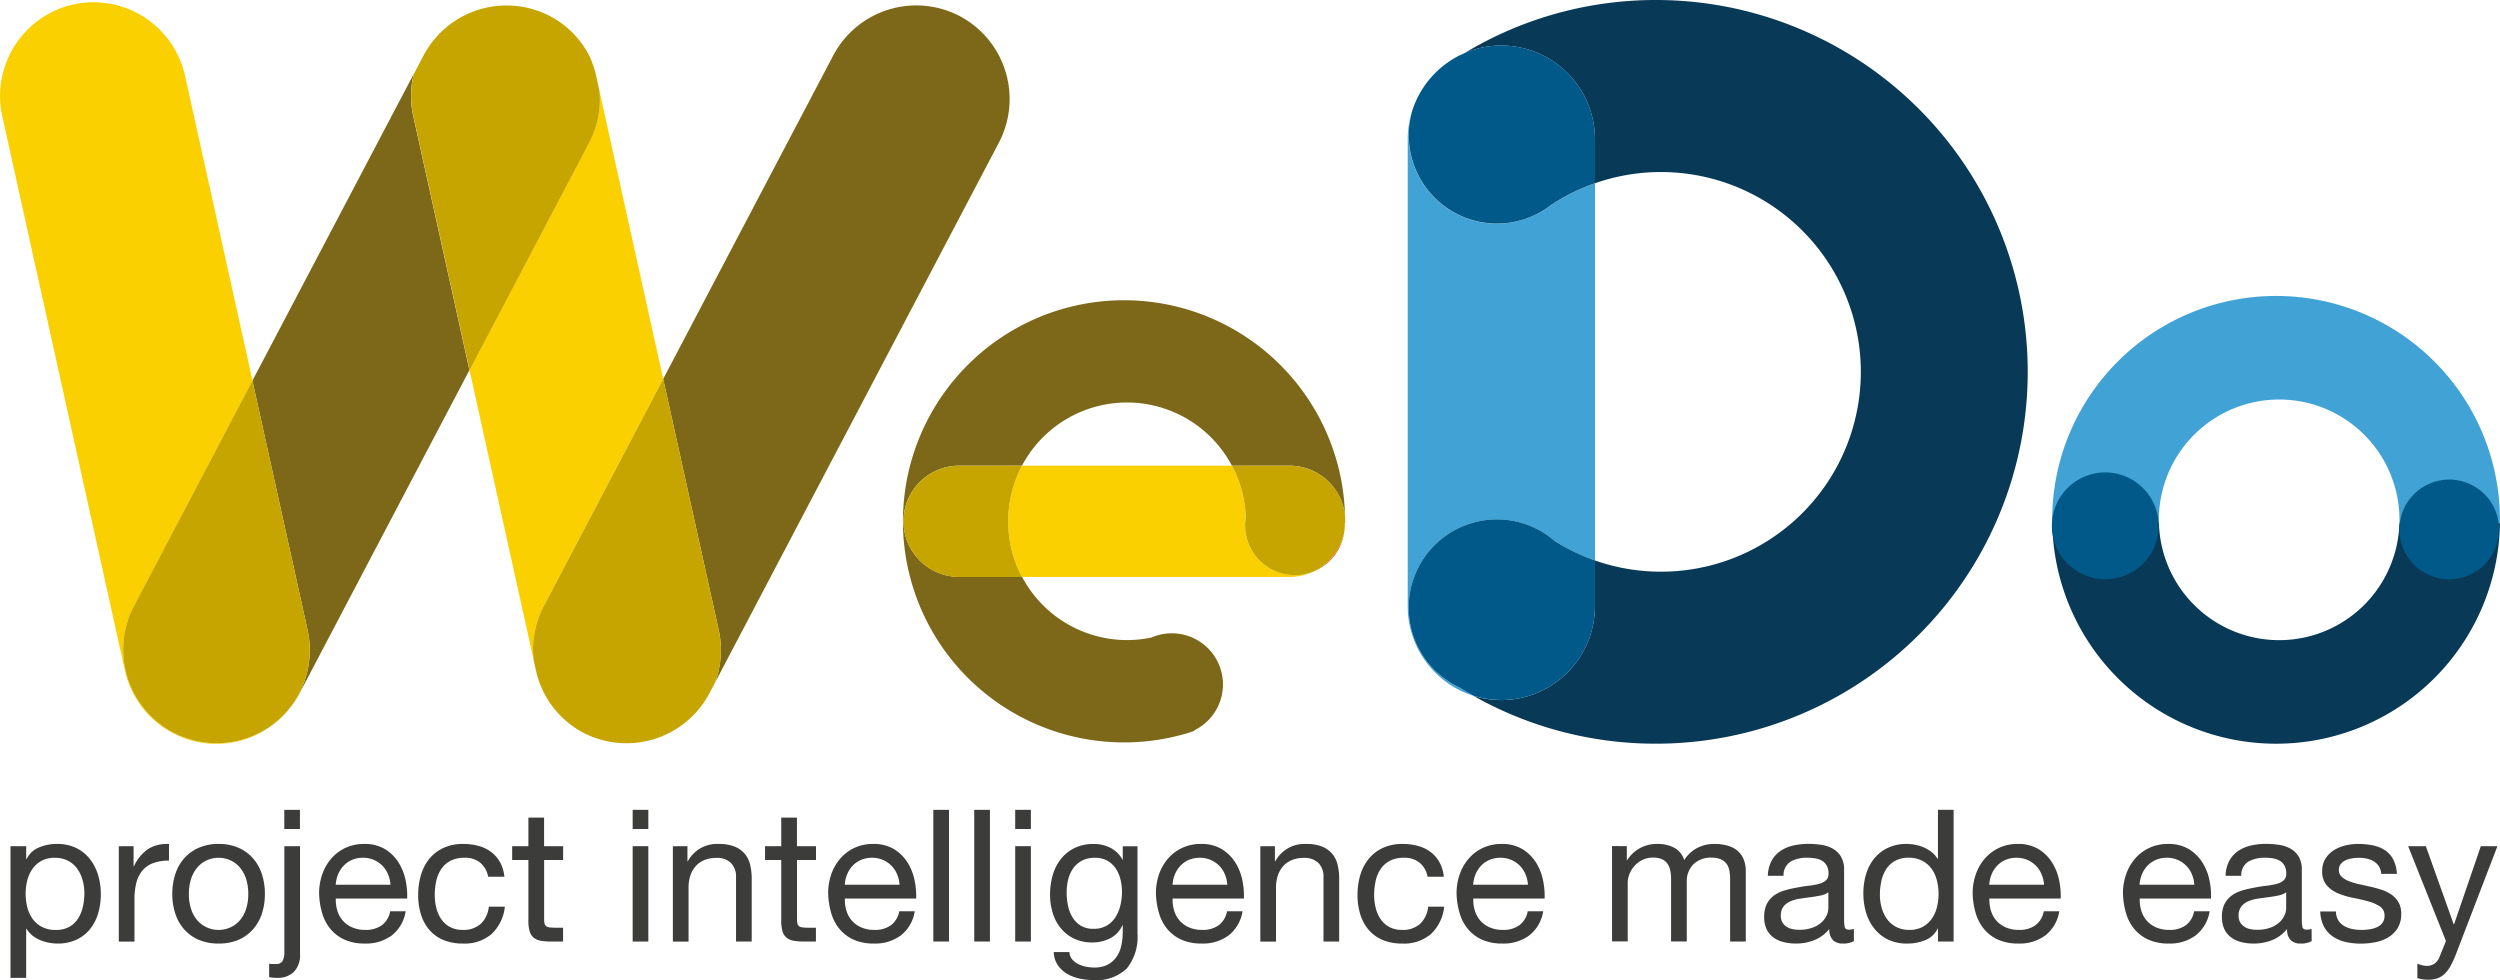
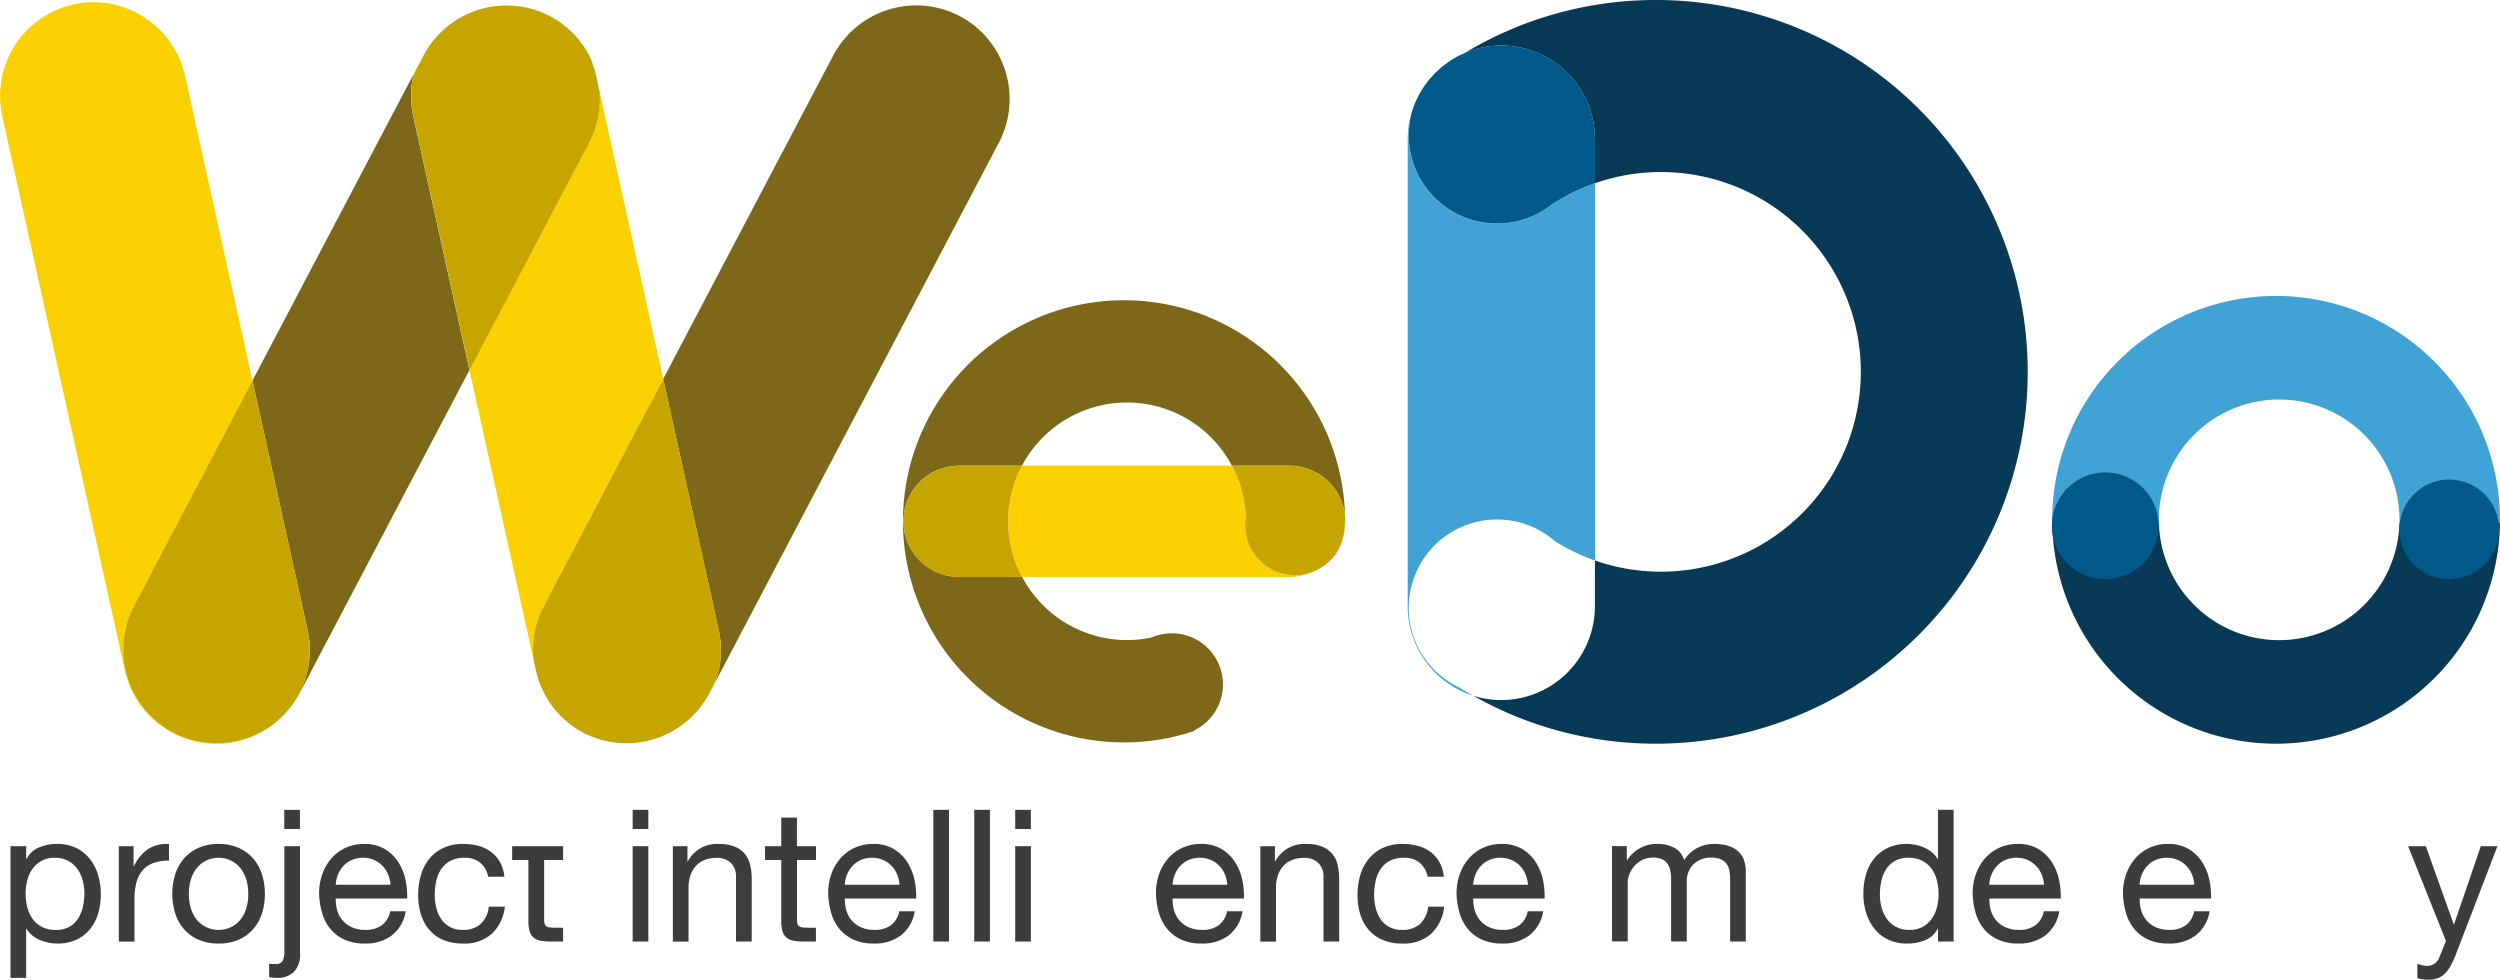
<svg xmlns="http://www.w3.org/2000/svg" width="147.261" height="57.73" viewBox="0 0 147.261 57.73">
  <g id="RECURSOS" transform="translate(3968.112 -1284.571)">
    <g id="Group_942" data-name="Group 942" transform="translate(-3968.112 1284.571)">
      <g id="Group_939" data-name="Group 939" transform="translate(0.621 47.703)">
        <g id="Group_938" data-name="Group 938">
          <path id="Path_25149" data-name="Path 25149" d="M-3966.269,1358.332v.76h.022a1.384,1.384,0,0,1,.717-.679,2.676,2.676,0,0,1,1.075-.212,2.535,2.535,0,0,1,1.135.24,2.321,2.321,0,0,1,.8.646,2.875,2.875,0,0,1,.483.94,3.858,3.858,0,0,1,.163,1.13,3.975,3.975,0,0,1-.157,1.13,2.668,2.668,0,0,1-.478.929,2.254,2.254,0,0,1-.8.624,2.6,2.6,0,0,1-1.125.228,2.751,2.751,0,0,1-.462-.043,2.59,2.59,0,0,1-.505-.141,1.981,1.981,0,0,1-.473-.266,1.487,1.487,0,0,1-.375-.419h-.022v2.89h-.924v-7.757Zm3.319,1.994a2.068,2.068,0,0,0-.315-.668,1.542,1.542,0,0,0-.543-.467,1.647,1.647,0,0,0-.777-.174,1.589,1.589,0,0,0-.793.185,1.578,1.578,0,0,0-.532.483,2.024,2.024,0,0,0-.3.679,3.234,3.234,0,0,0-.093.771,3.249,3.249,0,0,0,.1.8,1.986,1.986,0,0,0,.31.679,1.582,1.582,0,0,0,.548.473,1.717,1.717,0,0,0,.816.18,1.58,1.58,0,0,0,.8-.185,1.49,1.49,0,0,0,.517-.489,2.134,2.134,0,0,0,.282-.7,3.684,3.684,0,0,0,.087-.8A2.868,2.868,0,0,0-3962.949,1360.326Z" transform="translate(3967.192 -1356.192)" fill="#3c3c3b" />
          <path id="Path_25150" data-name="Path 25150" d="M-3956.877,1358.331v1.184h.021a2.5,2.5,0,0,1,.826-1.011,2.078,2.078,0,0,1,1.239-.3v.978a2.618,2.618,0,0,0-.946.152,1.49,1.49,0,0,0-.63.446,1.849,1.849,0,0,0-.348.712,3.85,3.85,0,0,0-.109.961v2.5h-.923v-5.617Z" transform="translate(3964.124 -1356.191)" fill="#3c3c3b" />
          <path id="Path_25151" data-name="Path 25151" d="M-3952.906,1359.989a2.625,2.625,0,0,1,.521-.935,2.462,2.462,0,0,1,.858-.625,2.852,2.852,0,0,1,1.173-.228,2.844,2.844,0,0,1,1.179.228,2.467,2.467,0,0,1,.853.625,2.626,2.626,0,0,1,.522.935,3.738,3.738,0,0,1,.174,1.157,3.685,3.685,0,0,1-.174,1.151,2.623,2.623,0,0,1-.522.929,2.392,2.392,0,0,1-.853.619,2.9,2.9,0,0,1-1.179.223,2.909,2.909,0,0,1-1.173-.223,2.388,2.388,0,0,1-.858-.619,2.622,2.622,0,0,1-.521-.929,3.685,3.685,0,0,1-.174-1.151A3.738,3.738,0,0,1-3952.906,1359.989Zm.939,2.064a1.91,1.91,0,0,0,.375.663,1.618,1.618,0,0,0,.56.407,1.659,1.659,0,0,0,.678.142,1.664,1.664,0,0,0,.679-.142,1.627,1.627,0,0,0,.56-.407,1.912,1.912,0,0,0,.375-.663,2.8,2.8,0,0,0,.135-.907,2.8,2.8,0,0,0-.135-.907,1.968,1.968,0,0,0-.375-.668,1.6,1.6,0,0,0-.56-.413,1.664,1.664,0,0,0-.679-.142,1.659,1.659,0,0,0-.678.142,1.592,1.592,0,0,0-.56.413,1.965,1.965,0,0,0-.375.668,2.82,2.82,0,0,0-.136.907A2.816,2.816,0,0,0-3951.967,1362.053Z" transform="translate(3962.608 -1356.192)" fill="#3c3c3b" />
          <path id="Path_25152" data-name="Path 25152" d="M-3943.181,1364.78a1.377,1.377,0,0,1-.983.342,2.382,2.382,0,0,1-.467-.043v-.793l.092.016a.536.536,0,0,0,.082.005h.2a.455.455,0,0,0,.413-.168,1.192,1.192,0,0,0,.109-.6v-6.171h.923v6.323A1.435,1.435,0,0,1-3943.181,1364.78Zm-.559-8.425v-1.13h.923v1.13Z" transform="translate(3959.864 -1355.225)" fill="#3c3c3b" />
          <path id="Path_25153" data-name="Path 25153" d="M-3935.99,1363.59a2.552,2.552,0,0,1-1.587.478,2.884,2.884,0,0,1-1.167-.217,2.306,2.306,0,0,1-.832-.609,2.568,2.568,0,0,1-.505-.934,4.467,4.467,0,0,1-.19-1.184,3.376,3.376,0,0,1,.2-1.174,2.79,2.79,0,0,1,.549-.923,2.472,2.472,0,0,1,.836-.609,2.559,2.559,0,0,1,1.06-.217,2.307,2.307,0,0,1,1.243.31,2.458,2.458,0,0,1,.794.788,3.125,3.125,0,0,1,.413,1.043,4.506,4.506,0,0,1,.092,1.075h-4.205a2.266,2.266,0,0,0,.087.7,1.593,1.593,0,0,0,.315.587,1.55,1.55,0,0,0,.554.407,1.9,1.9,0,0,0,.793.153,1.6,1.6,0,0,0,.961-.272,1.316,1.316,0,0,0,.494-.826h.913A2.248,2.248,0,0,1-3935.99,1363.59Zm-.223-3.607a1.6,1.6,0,0,0-.337-.506,1.614,1.614,0,0,0-.5-.337,1.584,1.584,0,0,0-.635-.125,1.611,1.611,0,0,0-.646.125,1.478,1.478,0,0,0-.494.343,1.629,1.629,0,0,0-.326.505,1.928,1.928,0,0,0-.142.614h3.227A1.9,1.9,0,0,0-3936.213,1359.984Z" transform="translate(3958.447 -1356.192)" fill="#3c3c3b" />
          <path id="Path_25154" data-name="Path 25154" d="M-3927.968,1359.31a1.4,1.4,0,0,0-.934-.294,1.723,1.723,0,0,0-.837.185,1.48,1.48,0,0,0-.537.489,2.057,2.057,0,0,0-.289.7,3.832,3.832,0,0,0-.087.82,3.087,3.087,0,0,0,.093.76,2.032,2.032,0,0,0,.288.658,1.463,1.463,0,0,0,.511.462,1.527,1.527,0,0,0,.75.174,1.511,1.511,0,0,0,1.071-.359,1.614,1.614,0,0,0,.472-1.01h.945a2.584,2.584,0,0,1-.777,1.608,2.439,2.439,0,0,1-1.7.565,2.936,2.936,0,0,1-1.135-.206,2.2,2.2,0,0,1-.826-.587,2.54,2.54,0,0,1-.5-.907,3.784,3.784,0,0,1-.168-1.157,4.123,4.123,0,0,1,.163-1.179,2.722,2.722,0,0,1,.494-.956,2.323,2.323,0,0,1,.832-.641,2.714,2.714,0,0,1,1.162-.234,3.388,3.388,0,0,1,.9.115,2.164,2.164,0,0,1,.739.353,1.933,1.933,0,0,1,.528.6,2.221,2.221,0,0,1,.26.864h-.956A1.412,1.412,0,0,0-3927.968,1359.31Z" transform="translate(3955.64 -1356.192)" fill="#3c3c3b" />
-           <path id="Path_25155" data-name="Path 25155" d="M-3920.424,1357.585v.815h-1.119v3.487a1.03,1.03,0,0,0,.027.261.272.272,0,0,0,.1.153.452.452,0,0,0,.212.07,3.112,3.112,0,0,0,.353.016h.424v.815h-.706a3.323,3.323,0,0,1-.614-.049.892.892,0,0,1-.413-.18.759.759,0,0,1-.234-.369,2.138,2.138,0,0,1-.076-.63V1358.4h-.956v-.815h.956V1355.9h.924v1.684Z" transform="translate(3952.974 -1355.444)" fill="#3c3c3b" />
+           <path id="Path_25155" data-name="Path 25155" d="M-3920.424,1357.585v.815h-1.119v3.487a1.03,1.03,0,0,0,.027.261.272.272,0,0,0,.1.153.452.452,0,0,0,.212.07,3.112,3.112,0,0,0,.353.016h.424v.815h-.706a3.323,3.323,0,0,1-.614-.049.892.892,0,0,1-.413-.18.759.759,0,0,1-.234-.369,2.138,2.138,0,0,1-.076-.63V1358.4h-.956v-.815h.956V1355.9v1.684Z" transform="translate(3952.974 -1355.444)" fill="#3c3c3b" />
          <path id="Path_25156" data-name="Path 25156" d="M-3912.915,1356.355v-1.13h.923v1.13Zm.923,1.011v5.617h-.923v-5.617Z" transform="translate(3949.561 -1355.225)" fill="#3c3c3b" />
          <path id="Path_25157" data-name="Path 25157" d="M-3908.554,1358.332v.891h.022a1.944,1.944,0,0,1,1.825-1.021,2.44,2.44,0,0,1,.924.152,1.52,1.52,0,0,1,.6.423,1.578,1.578,0,0,1,.32.647,3.436,3.436,0,0,1,.094.831v3.694h-.924v-3.8a1.118,1.118,0,0,0-.3-.826,1.131,1.131,0,0,0-.837-.3,1.875,1.875,0,0,0-.733.131,1.37,1.37,0,0,0-.517.369,1.593,1.593,0,0,0-.309.559,2.287,2.287,0,0,0-.1.7v3.172h-.924v-5.617Z" transform="translate(3948.427 -1356.192)" fill="#3c3c3b" />
          <path id="Path_25158" data-name="Path 25158" d="M-3898.363,1357.585v.815h-1.119v3.487a1.017,1.017,0,0,0,.027.261.27.27,0,0,0,.1.153.454.454,0,0,0,.212.07,3.109,3.109,0,0,0,.353.016h.423v.815h-.707a3.324,3.324,0,0,1-.613-.049.892.892,0,0,1-.413-.18.757.757,0,0,1-.234-.369,2.129,2.129,0,0,1-.076-.63V1358.4h-.956v-.815h.956V1355.9h.924v1.684Z" transform="translate(3945.808 -1355.444)" fill="#3c3c3b" />
          <path id="Path_25159" data-name="Path 25159" d="M-3891.578,1363.59a2.548,2.548,0,0,1-1.586.478,2.89,2.89,0,0,1-1.168-.217,2.315,2.315,0,0,1-.831-.609,2.572,2.572,0,0,1-.505-.934,4.457,4.457,0,0,1-.19-1.184,3.388,3.388,0,0,1,.195-1.174,2.811,2.811,0,0,1,.549-.923,2.486,2.486,0,0,1,.837-.609,2.562,2.562,0,0,1,1.059-.217,2.306,2.306,0,0,1,1.244.31,2.467,2.467,0,0,1,.793.788,3.124,3.124,0,0,1,.413,1.043,4.471,4.471,0,0,1,.093,1.075h-4.2a2.23,2.23,0,0,0,.087.7,1.579,1.579,0,0,0,.315.587,1.543,1.543,0,0,0,.554.407,1.9,1.9,0,0,0,.793.153,1.6,1.6,0,0,0,.962-.272,1.319,1.319,0,0,0,.494-.826h.912A2.239,2.239,0,0,1-3891.578,1363.59Zm-.222-3.607a1.591,1.591,0,0,0-.337-.506,1.615,1.615,0,0,0-.5-.337,1.59,1.59,0,0,0-.636-.125,1.616,1.616,0,0,0-.647.125,1.5,1.5,0,0,0-.494.343,1.61,1.61,0,0,0-.326.505,1.927,1.927,0,0,0-.141.614h3.227A1.916,1.916,0,0,0-3891.8,1359.984Z" transform="translate(3944.02 -1356.192)" fill="#3c3c3b" />
          <path id="Path_25160" data-name="Path 25160" d="M-3885.761,1355.225v7.757h-.924v-7.757Z" transform="translate(3941.041 -1355.225)" fill="#3c3c3b" />
          <path id="Path_25161" data-name="Path 25161" d="M-3882.19,1355.225v7.757h-.924v-7.757Z" transform="translate(3939.88 -1355.225)" fill="#3c3c3b" />
          <path id="Path_25162" data-name="Path 25162" d="M-3879.541,1356.355v-1.13h.923v1.13Zm.923,1.011v5.617h-.923v-5.617Z" transform="translate(3938.72 -1355.225)" fill="#3c3c3b" />
-           <path id="Path_25163" data-name="Path 25163" d="M-3871.98,1365.535a2.569,2.569,0,0,1-1.977.684,3.814,3.814,0,0,1-.8-.086,2.465,2.465,0,0,1-.739-.283,1.718,1.718,0,0,1-.548-.51,1.446,1.446,0,0,1-.239-.772h.923a.682.682,0,0,0,.158.424,1.144,1.144,0,0,0,.359.282,1.7,1.7,0,0,0,.462.158,2.509,2.509,0,0,0,.478.049,1.717,1.717,0,0,0,.771-.157,1.443,1.443,0,0,0,.521-.435,1.791,1.791,0,0,0,.3-.668,3.742,3.742,0,0,0,.093-.859v-.369h-.022a1.555,1.555,0,0,1-.722.766,2.248,2.248,0,0,1-1.027.245,2.476,2.476,0,0,1-1.1-.228,2.312,2.312,0,0,1-.782-.614,2.626,2.626,0,0,1-.473-.9,3.746,3.746,0,0,1-.157-1.092,4.289,4.289,0,0,1,.13-1.027,2.815,2.815,0,0,1,.435-.956,2.375,2.375,0,0,1,.8-.706,2.5,2.5,0,0,1,1.229-.277,2.072,2.072,0,0,1,.978.234,1.64,1.64,0,0,1,.7.7h.012v-.8h.868v5.139A2.962,2.962,0,0,1-3871.98,1365.535Zm-1.179-2.526a1.508,1.508,0,0,0,.516-.5,2.272,2.272,0,0,0,.288-.7,3.368,3.368,0,0,0,.092-.782,3.085,3.085,0,0,0-.087-.728,2.042,2.042,0,0,0-.277-.646,1.441,1.441,0,0,0-.495-.462,1.462,1.462,0,0,0-.739-.174,1.593,1.593,0,0,0-.76.169,1.478,1.478,0,0,0-.516.451,1.918,1.918,0,0,0-.293.651,3.2,3.2,0,0,0-.092.772,3.861,3.861,0,0,0,.076.76,2.159,2.159,0,0,0,.26.69,1.46,1.46,0,0,0,.489.5,1.412,1.412,0,0,0,.761.19A1.494,1.494,0,0,0-3873.159,1363.009Z" transform="translate(3937.732 -1356.192)" fill="#3c3c3b" />
          <path id="Path_25164" data-name="Path 25164" d="M-3862.982,1363.59a2.551,2.551,0,0,1-1.586.478,2.886,2.886,0,0,1-1.168-.217,2.31,2.31,0,0,1-.832-.609,2.579,2.579,0,0,1-.505-.934,4.477,4.477,0,0,1-.19-1.184,3.388,3.388,0,0,1,.195-1.174,2.8,2.8,0,0,1,.55-.923,2.472,2.472,0,0,1,.836-.609,2.559,2.559,0,0,1,1.06-.217,2.311,2.311,0,0,1,1.244.31,2.476,2.476,0,0,1,.793.788,3.128,3.128,0,0,1,.412,1.043,4.421,4.421,0,0,1,.092,1.075h-4.2a2.223,2.223,0,0,0,.087.7,1.588,1.588,0,0,0,.315.587,1.551,1.551,0,0,0,.555.407,1.9,1.9,0,0,0,.793.153,1.6,1.6,0,0,0,.962-.272,1.313,1.313,0,0,0,.494-.826h.913A2.248,2.248,0,0,1-3862.982,1363.59Zm-.223-3.607a1.591,1.591,0,0,0-.337-.506,1.617,1.617,0,0,0-.5-.337,1.583,1.583,0,0,0-.635-.125,1.611,1.611,0,0,0-.647.125,1.492,1.492,0,0,0-.494.343,1.627,1.627,0,0,0-.326.505,1.9,1.9,0,0,0-.141.614h3.226A1.9,1.9,0,0,0-3863.205,1359.984Z" transform="translate(3934.732 -1356.192)" fill="#3c3c3b" />
          <path id="Path_25165" data-name="Path 25165" d="M-3857.3,1358.332v.891h.021a1.946,1.946,0,0,1,1.825-1.021,2.434,2.434,0,0,1,.924.152,1.514,1.514,0,0,1,.6.423,1.571,1.571,0,0,1,.321.647,3.488,3.488,0,0,1,.093.831v3.694h-.924v-3.8a1.115,1.115,0,0,0-.3-.826,1.13,1.13,0,0,0-.836-.3,1.88,1.88,0,0,0-.734.131,1.365,1.365,0,0,0-.516.369,1.588,1.588,0,0,0-.31.559,2.287,2.287,0,0,0-.1.7v3.172h-.924v-5.617Z" transform="translate(3931.778 -1356.192)" fill="#3c3c3b" />
          <path id="Path_25166" data-name="Path 25166" d="M-3846.014,1359.31a1.4,1.4,0,0,0-.934-.294,1.727,1.727,0,0,0-.837.185,1.482,1.482,0,0,0-.537.489,2.036,2.036,0,0,0-.288.7,3.771,3.771,0,0,0-.088.82,3.1,3.1,0,0,0,.093.76,2.043,2.043,0,0,0,.288.658,1.457,1.457,0,0,0,.51.462,1.526,1.526,0,0,0,.75.174,1.51,1.51,0,0,0,1.07-.359,1.614,1.614,0,0,0,.472-1.01h.945a2.586,2.586,0,0,1-.776,1.608,2.441,2.441,0,0,1-1.7.565,2.936,2.936,0,0,1-1.135-.206,2.208,2.208,0,0,1-.826-.587,2.536,2.536,0,0,1-.5-.907,3.762,3.762,0,0,1-.169-1.157,4.123,4.123,0,0,1,.163-1.179,2.715,2.715,0,0,1,.5-.956,2.309,2.309,0,0,1,.831-.641,2.712,2.712,0,0,1,1.162-.234,3.394,3.394,0,0,1,.9.115,2.183,2.183,0,0,1,.739.353,1.921,1.921,0,0,1,.527.6,2.225,2.225,0,0,1,.261.864h-.956A1.406,1.406,0,0,0-3846.014,1359.31Z" transform="translate(3929.019 -1356.192)" fill="#3c3c3b" />
          <path id="Path_25167" data-name="Path 25167" d="M-3836.753,1363.59a2.551,2.551,0,0,1-1.587.478,2.892,2.892,0,0,1-1.168-.217,2.311,2.311,0,0,1-.831-.609,2.576,2.576,0,0,1-.505-.934,4.467,4.467,0,0,1-.19-1.184,3.382,3.382,0,0,1,.2-1.174,2.79,2.79,0,0,1,.549-.923,2.486,2.486,0,0,1,.836-.609,2.563,2.563,0,0,1,1.059-.217,2.309,2.309,0,0,1,1.244.31,2.464,2.464,0,0,1,.793.788,3.1,3.1,0,0,1,.412,1.043,4.434,4.434,0,0,1,.093,1.075h-4.2a2.237,2.237,0,0,0,.087.7,1.586,1.586,0,0,0,.315.587,1.555,1.555,0,0,0,.554.407,1.9,1.9,0,0,0,.794.153,1.6,1.6,0,0,0,.961-.272,1.316,1.316,0,0,0,.494-.826h.912A2.243,2.243,0,0,1-3836.753,1363.59Zm-.223-3.607a1.59,1.59,0,0,0-.336-.506,1.61,1.61,0,0,0-.5-.337,1.589,1.589,0,0,0-.636-.125,1.61,1.61,0,0,0-.646.125,1.49,1.49,0,0,0-.495.343,1.655,1.655,0,0,0-.326.505,1.933,1.933,0,0,0-.141.614h3.227A1.9,1.9,0,0,0-3836.976,1359.984Z" transform="translate(3926.211 -1356.192)" fill="#3c3c3b" />
          <path id="Path_25168" data-name="Path 25168" d="M-3826.6,1358.332v.826h.022a2.043,2.043,0,0,1,1.815-.957,2.041,2.041,0,0,1,.944.217,1.215,1.215,0,0,1,.6.739,1.956,1.956,0,0,1,.745-.706,2.1,2.1,0,0,1,1.015-.25,2.948,2.948,0,0,1,.766.092,1.6,1.6,0,0,1,.587.288,1.314,1.314,0,0,1,.38.505,1.85,1.85,0,0,1,.135.744v4.118h-.923v-3.683a2.6,2.6,0,0,0-.043-.489.99.99,0,0,0-.164-.4.811.811,0,0,0-.331-.267,1.322,1.322,0,0,0-.549-.1,1.454,1.454,0,0,0-1.076.392,1.41,1.41,0,0,0-.391,1.043v3.5h-.924v-3.683a2.361,2.361,0,0,0-.049-.5,1.053,1.053,0,0,0-.168-.4.787.787,0,0,0-.321-.261,1.242,1.242,0,0,0-.516-.093,1.381,1.381,0,0,0-.69.163,1.566,1.566,0,0,0-.467.391,1.556,1.556,0,0,0-.261.473,1.329,1.329,0,0,0-.082.408v3.5h-.924v-5.617Z" transform="translate(3921.805 -1356.192)" fill="#3c3c3b" />
-           <path id="Path_25169" data-name="Path 25169" d="M-3808.912,1363.927a1.309,1.309,0,0,1-.663.141.8.8,0,0,1-.57-.2.876.876,0,0,1-.212-.658,2.213,2.213,0,0,1-.886.658,2.927,2.927,0,0,1-1.092.2,2.919,2.919,0,0,1-.722-.087,1.652,1.652,0,0,1-.592-.271,1.3,1.3,0,0,1-.4-.483,1.623,1.623,0,0,1-.146-.722,1.646,1.646,0,0,1,.163-.783,1.426,1.426,0,0,1,.429-.494,1.962,1.962,0,0,1,.609-.288q.342-.1.7-.163c.253-.051.494-.089.723-.115a3.936,3.936,0,0,0,.6-.109,1,1,0,0,0,.413-.206.5.5,0,0,0,.152-.4.92.92,0,0,0-.114-.489.777.777,0,0,0-.293-.282,1.187,1.187,0,0,0-.4-.13,3.082,3.082,0,0,0-.44-.033,1.959,1.959,0,0,0-.978.223.947.947,0,0,0-.424.842h-.923a1.977,1.977,0,0,1,.217-.88,1.646,1.646,0,0,1,.521-.581,2.187,2.187,0,0,1,.744-.32,3.906,3.906,0,0,1,.9-.1,5.3,5.3,0,0,1,.756.055,1.989,1.989,0,0,1,.679.222,1.306,1.306,0,0,1,.489.472,1.507,1.507,0,0,1,.185.791v2.884a2.134,2.134,0,0,0,.038.477c.025.1.11.152.256.152a1.112,1.112,0,0,0,.282-.043Zm-1.5-2.879a1.154,1.154,0,0,1-.457.189q-.283.06-.592.1c-.207.026-.416.054-.625.086a2.317,2.317,0,0,0-.564.157,1.026,1.026,0,0,0-.408.309.862.862,0,0,0-.157.546.739.739,0,0,0,.092.384.763.763,0,0,0,.239.254.993.993,0,0,0,.342.141,1.887,1.887,0,0,0,.412.043,2.2,2.2,0,0,0,.782-.124,1.634,1.634,0,0,0,.532-.313,1.235,1.235,0,0,0,.3-.411,1.027,1.027,0,0,0,.1-.416Z" transform="translate(3917.492 -1356.192)" fill="#3c3c3b" />
          <path id="Path_25170" data-name="Path 25170" d="M-3801.151,1362.982v-.76h-.021a1.366,1.366,0,0,1-.718.674,2.743,2.743,0,0,1-1.075.206,2.533,2.533,0,0,1-1.135-.239,2.329,2.329,0,0,1-.8-.641,2.793,2.793,0,0,1-.484-.935,3.836,3.836,0,0,1-.163-1.13,3.971,3.971,0,0,1,.157-1.13,2.666,2.666,0,0,1,.478-.929,2.3,2.3,0,0,1,.8-.63,2.551,2.551,0,0,1,1.124-.234,2.736,2.736,0,0,1,.467.044,2.389,2.389,0,0,1,.5.147,2.139,2.139,0,0,1,.472.271,1.5,1.5,0,0,1,.375.418h.021v-2.89h.923v7.757Zm-3.319-1.994a2.052,2.052,0,0,0,.315.668,1.537,1.537,0,0,0,.543.467,1.644,1.644,0,0,0,.777.174,1.59,1.59,0,0,0,.793-.185,1.6,1.6,0,0,0,.532-.483,2.026,2.026,0,0,0,.3-.679,3.242,3.242,0,0,0,.093-.771,3.215,3.215,0,0,0-.1-.8,1.966,1.966,0,0,0-.309-.679,1.58,1.58,0,0,0-.549-.473,1.713,1.713,0,0,0-.815-.18,1.591,1.591,0,0,0-.793.185,1.467,1.467,0,0,0-.521.489,2.12,2.12,0,0,0-.282.7,3.638,3.638,0,0,0-.087.8A2.858,2.858,0,0,0-3804.47,1360.988Z" transform="translate(3914.686 -1355.225)" fill="#3c3c3b" />
          <path id="Path_25171" data-name="Path 25171" d="M-3791.728,1363.59a2.551,2.551,0,0,1-1.587.478,2.892,2.892,0,0,1-1.168-.217,2.311,2.311,0,0,1-.831-.609,2.572,2.572,0,0,1-.505-.934,4.477,4.477,0,0,1-.189-1.184,3.382,3.382,0,0,1,.2-1.174,2.8,2.8,0,0,1,.549-.923,2.475,2.475,0,0,1,.836-.609,2.558,2.558,0,0,1,1.06-.217,2.306,2.306,0,0,1,1.243.31,2.457,2.457,0,0,1,.793.788,3.115,3.115,0,0,1,.413,1.043,4.469,4.469,0,0,1,.092,1.075h-4.2a2.216,2.216,0,0,0,.087.7,1.577,1.577,0,0,0,.314.587,1.555,1.555,0,0,0,.554.407,1.9,1.9,0,0,0,.793.153,1.6,1.6,0,0,0,.962-.272,1.316,1.316,0,0,0,.494-.826h.913A2.247,2.247,0,0,1-3791.728,1363.59Zm-.223-3.607a1.6,1.6,0,0,0-.337-.506,1.609,1.609,0,0,0-.5-.337,1.589,1.589,0,0,0-.636-.125,1.611,1.611,0,0,0-.646.125,1.487,1.487,0,0,0-.494.343,1.637,1.637,0,0,0-.326.505,1.927,1.927,0,0,0-.141.614h3.227A1.9,1.9,0,0,0-3791.95,1359.984Z" transform="translate(3911.585 -1356.192)" fill="#3c3c3b" />
          <path id="Path_25172" data-name="Path 25172" d="M-3778.613,1363.59a2.553,2.553,0,0,1-1.587.478,2.892,2.892,0,0,1-1.168-.217,2.313,2.313,0,0,1-.831-.609,2.573,2.573,0,0,1-.505-.934,4.447,4.447,0,0,1-.19-1.184,3.371,3.371,0,0,1,.2-1.174,2.778,2.778,0,0,1,.549-.923,2.478,2.478,0,0,1,.836-.609,2.563,2.563,0,0,1,1.06-.217,2.306,2.306,0,0,1,1.244.31,2.464,2.464,0,0,1,.793.788,3.093,3.093,0,0,1,.413,1.043,4.409,4.409,0,0,1,.092,1.075h-4.2a2.237,2.237,0,0,0,.087.7,1.59,1.59,0,0,0,.315.587,1.551,1.551,0,0,0,.554.407,1.905,1.905,0,0,0,.793.153,1.6,1.6,0,0,0,.962-.272,1.316,1.316,0,0,0,.494-.826h.913A2.249,2.249,0,0,1-3778.613,1363.59Zm-.223-3.607a1.6,1.6,0,0,0-.337-.506,1.609,1.609,0,0,0-.5-.337,1.588,1.588,0,0,0-.636-.125,1.612,1.612,0,0,0-.646.125,1.5,1.5,0,0,0-.495.343,1.635,1.635,0,0,0-.326.505,1.914,1.914,0,0,0-.142.614h3.227A1.9,1.9,0,0,0-3778.836,1359.984Z" transform="translate(3907.325 -1356.192)" fill="#3c3c3b" />
-           <path id="Path_25173" data-name="Path 25173" d="M-3768.972,1363.927a1.313,1.313,0,0,1-.663.141.8.8,0,0,1-.571-.2.875.875,0,0,1-.212-.658,2.208,2.208,0,0,1-.885.658,2.933,2.933,0,0,1-1.092.2,2.914,2.914,0,0,1-.723-.087,1.665,1.665,0,0,1-.592-.271,1.292,1.292,0,0,1-.4-.483,1.623,1.623,0,0,1-.147-.722,1.652,1.652,0,0,1,.162-.783,1.425,1.425,0,0,1,.43-.494,1.967,1.967,0,0,1,.608-.288q.342-.1.7-.163c.254-.051.494-.089.723-.115a3.965,3.965,0,0,0,.6-.109,1,1,0,0,0,.412-.206.5.5,0,0,0,.153-.4.922.922,0,0,0-.115-.489.777.777,0,0,0-.293-.282,1.19,1.19,0,0,0-.4-.13,3.084,3.084,0,0,0-.44-.033,1.955,1.955,0,0,0-.977.223.944.944,0,0,0-.424.842h-.924a1.98,1.98,0,0,1,.217-.88,1.646,1.646,0,0,1,.521-.581,2.192,2.192,0,0,1,.744-.32,3.908,3.908,0,0,1,.9-.1,5.3,5.3,0,0,1,.755.055,1.984,1.984,0,0,1,.679.222,1.3,1.3,0,0,1,.489.472,1.507,1.507,0,0,1,.185.791v2.884a2.16,2.16,0,0,0,.038.477q.038.152.255.152a1.122,1.122,0,0,0,.283-.043Zm-1.5-2.879a1.153,1.153,0,0,1-.456.189q-.282.06-.592.1t-.625.086a2.334,2.334,0,0,0-.565.157,1.022,1.022,0,0,0-.407.309.858.858,0,0,0-.158.546.744.744,0,0,0,.093.384.767.767,0,0,0,.239.254,1,1,0,0,0,.342.141,1.891,1.891,0,0,0,.413.043,2.195,2.195,0,0,0,.782-.124,1.627,1.627,0,0,0,.532-.313,1.235,1.235,0,0,0,.3-.411,1.027,1.027,0,0,0,.1-.416Z" transform="translate(3904.518 -1356.192)" fill="#3c3c3b" />
-           <path id="Path_25174" data-name="Path 25174" d="M-3764.627,1362.694a.98.98,0,0,0,.342.336,1.538,1.538,0,0,0,.478.18,2.722,2.722,0,0,0,.549.055,3.411,3.411,0,0,0,.457-.033,1.649,1.649,0,0,0,.439-.12.827.827,0,0,0,.332-.255.677.677,0,0,0,.13-.429.614.614,0,0,0-.271-.543,2.308,2.308,0,0,0-.679-.3q-.407-.113-.885-.207a4.543,4.543,0,0,1-.886-.26,1.83,1.83,0,0,1-.679-.473,1.228,1.228,0,0,1-.271-.847,1.343,1.343,0,0,1,.19-.728,1.559,1.559,0,0,1,.489-.494,2.263,2.263,0,0,1,.674-.283,3.109,3.109,0,0,1,.744-.092,4.45,4.45,0,0,1,.879.082,2.037,2.037,0,0,1,.712.283,1.463,1.463,0,0,1,.494.543,2.08,2.08,0,0,1,.217.853h-.923a.949.949,0,0,0-.141-.45.938.938,0,0,0-.3-.288,1.385,1.385,0,0,0-.408-.157,2.072,2.072,0,0,0-.45-.049,2.794,2.794,0,0,0-.418.033,1.392,1.392,0,0,0-.385.114.781.781,0,0,0-.283.218.551.551,0,0,0-.109.353.52.52,0,0,0,.169.4,1.338,1.338,0,0,0,.429.26,3.779,3.779,0,0,0,.587.174c.217.047.435.1.652.146a6.827,6.827,0,0,1,.679.185,2.225,2.225,0,0,1,.587.288,1.414,1.414,0,0,1,.412.451,1.322,1.322,0,0,1,.157.673,1.565,1.565,0,0,1-.211.848,1.667,1.667,0,0,1-.554.543,2.329,2.329,0,0,1-.772.288,4.584,4.584,0,0,1-.853.081,3.959,3.959,0,0,1-.89-.1,2.178,2.178,0,0,1-.75-.321,1.636,1.636,0,0,1-.522-.587,2.044,2.044,0,0,1-.217-.886h.923A1.052,1.052,0,0,0-3764.627,1362.694Z" transform="translate(3901.738 -1356.192)" fill="#3c3c3b" />
          <path id="Path_25175" data-name="Path 25175" d="M-3755.2,1364.762a5.814,5.814,0,0,1-.321.695,1.881,1.881,0,0,1-.348.462,1.189,1.189,0,0,1-.423.261,1.645,1.645,0,0,1-.538.081,2.4,2.4,0,0,1-.326-.022,1.554,1.554,0,0,1-.315-.076v-.847a1.56,1.56,0,0,0,.277.092,1.189,1.189,0,0,0,.266.038.791.791,0,0,0,.472-.136.824.824,0,0,0,.288-.385l.38-.945-2.227-5.584h1.043l1.641,4.6h.022l1.575-4.6h.978Z" transform="translate(3899.244 -1356.255)" fill="#3c3c3b" />
        </g>
      </g>
      <path id="Path_25176" data-name="Path 25176" d="M-3922.779,1322.864l7.037-13.384-3.751-16.95a5.47,5.47,0,0,1-.608,3.019l-7.049,13.41,3.778,17.072A5.473,5.473,0,0,1-3922.779,1322.864Z" transform="translate(3954.806 -1287.156)" fill="#fad000" />
      <path id="Path_25177" data-name="Path 25177" d="M-3936.589,1291.03l-9.5,18.062,3.251,14.692a5.522,5.522,0,0,1-1.518,5.114,5.484,5.484,0,0,0,1.044-1.391l10.006-19.035-3.312-14.97A5.468,5.468,0,0,1-3936.589,1291.03Z" transform="translate(3960.957 -1286.669)" fill="#7c6818" />
      <path id="Path_25178" data-name="Path 25178" d="M-3921.148,1290.1l-.2-.922a5.476,5.476,0,0,0-.432-1.231,5.477,5.477,0,0,0-2.286-2.273h0a5.53,5.53,0,0,0-7.446,2.315l-.577,1.1a5.459,5.459,0,0,0-.024,2.473l3.312,14.97,7.05-13.41A5.474,5.474,0,0,0-3921.148,1290.1Z" transform="translate(3956.462 -1284.724)" fill="#c7a500" />
      <path id="Path_25179" data-name="Path 25179" d="M-3892.787,1285.671h0a5.53,5.53,0,0,0-7.446,2.315l-10.02,19.061,3.272,14.791a5.467,5.467,0,0,1-.21,3.078l16.718-31.8A5.53,5.53,0,0,0-3892.787,1285.671Z" transform="translate(3949.317 -1284.724)" fill="#7c6818" />
      <path id="Path_25180" data-name="Path 25180" d="M-3910.669,1332.427l-3.272-14.791-7.037,13.384a5.474,5.474,0,0,0-.594,3.168l.137.622a5.5,5.5,0,0,0,2.612,3.566l.14.078.027.014a5.529,5.529,0,0,0,7.438-2.318l.339-.645A5.463,5.463,0,0,0-3910.669,1332.427Z" transform="translate(3953.005 -1295.312)" fill="#c7a500" />
      <path id="Path_25181" data-name="Path 25181" d="M-3957.908,1327.786h0a5.529,5.529,0,0,1-2.314-7.445l6.983-13.285-3.977-17.971a5.529,5.529,0,0,0-6.574-4.192h0a5.529,5.529,0,0,0-4.191,6.574l7.227,32.664a5.53,5.53,0,0,0,6.574,4.192h0a5.47,5.47,0,0,0,2.674-1.46A5.534,5.534,0,0,1-3957.908,1327.786Z" transform="translate(3968.112 -1284.633)" fill="#fad000" />
      <path id="Path_25182" data-name="Path 25182" d="M-3946.5,1332.474l-3.251-14.692-6.983,13.285a5.53,5.53,0,0,0,2.315,7.445h0a5.534,5.534,0,0,0,6.4-.924A5.523,5.523,0,0,0-3946.5,1332.474Z" transform="translate(3964.619 -1295.359)" fill="#c7a500" />
      <path id="Path_25183" data-name="Path 25183" d="M-3872.763,1319.686a7,7,0,0,0-6.184,3.721h12.365A6.993,6.993,0,0,0-3872.763,1319.686Z" transform="translate(3939.148 -1295.978)" fill="none" />
      <path id="Path_25184" data-name="Path 25184" d="M-3866.2,1328.708a2.98,2.98,0,0,1,.038-.472,6.966,6.966,0,0,0-.812-3.039h-12.365a6.963,6.963,0,0,0-.815,3.278,6.958,6.958,0,0,0,.815,3.278h15.762a3.252,3.252,0,0,0,1.445-.338,2.927,2.927,0,0,1-1.134.228A2.935,2.935,0,0,1-3866.2,1328.708Z" transform="translate(3939.54 -1297.768)" fill="#fad000" />
      <path id="Path_25185" data-name="Path 25185" d="M-3850.786,1330.009h-.024c0,.043,0,.086,0,.129a3.022,3.022,0,0,1-.024.375,3.284,3.284,0,0,0,.057-.608c0-.1-.006-.2-.015-.305,0,.1,0,.2,0,.305C-3850.784,1329.94-3850.785,1329.974-3850.786,1330.009Z" transform="translate(3930.014 -1299.198)" fill="#f8b133" />
      <path id="Path_25186" data-name="Path 25186" d="M-3889.306,1323.787a3.288,3.288,0,0,1,3.278-3.278h3.705a7,7,0,0,1,6.184-3.721,6.993,6.993,0,0,1,6.181,3.721h3.4a3.288,3.288,0,0,1,3.263,2.973,13.022,13.022,0,0,0-13.019-12.717,13.023,13.023,0,0,0-13.022,13.023,13.023,13.023,0,0,0,13.022,13.023,13.013,13.013,0,0,0,3.5-.479,2.968,2.968,0,0,0,.33-.1c.1-.032.208-.064.312-.1l-.013-.028a3.011,3.011,0,0,0,1.7-2.709,3.012,3.012,0,0,0-3.012-3.012,2.994,2.994,0,0,0-1.192.246,7.023,7.023,0,0,1-1.444.153,7,7,0,0,1-6.184-3.721h-3.705A3.288,3.288,0,0,1-3889.306,1323.787Z" transform="translate(3942.523 -1293.079)" fill="#7c6818" />
      <path id="Path_25187" data-name="Path 25187" d="M-3851.686,1330.953a3.3,3.3,0,0,1-1.776,2.331A2.936,2.936,0,0,0-3851.686,1330.953Z" transform="translate(3930.869 -1299.638)" fill="#e84e1b" />
      <path id="Path_25188" data-name="Path 25188" d="M-3854.015,1329.083a3.026,3.026,0,0,0,.024-.375c0-.043,0-.086,0-.129h.024c0-.035,0-.069,0-.1,0-.1,0-.2,0-.305a3.288,3.288,0,0,0-3.263-2.973h-3.4a6.96,6.96,0,0,1,.812,3.039,2.924,2.924,0,0,0-.039.472,2.935,2.935,0,0,0,2.935,2.934,2.922,2.922,0,0,0,1.134-.228A3.3,3.3,0,0,0-3854.015,1329.083Z" transform="translate(3933.199 -1297.768)" fill="#c7a500" />
      <path id="Path_25189" data-name="Path 25189" d="M-3882.307,1325.2h-3.705a3.288,3.288,0,0,0-3.278,3.278,3.288,3.288,0,0,0,3.278,3.278h3.705a6.958,6.958,0,0,1-.815-3.278A6.962,6.962,0,0,1-3882.307,1325.2Z" transform="translate(3942.508 -1297.768)" fill="#c7a500" />
      <path id="Path_25190" data-name="Path 25190" d="M-3782.783,1323.579a7.087,7.087,0,0,1,7.086-7.087,7.088,7.088,0,0,1,7.087,7.087c0,.068,0,.134-.006.2h5.923c0-.068,0-.134,0-.2a13.187,13.187,0,0,0-13.187-13.187,13.187,13.187,0,0,0-13.187,13.187c0,.068,0,.134,0,.2h6.282C-3782.781,1323.714-3782.783,1323.647-3782.783,1323.579Z" transform="translate(3909.95 -1292.959)" fill="#41a2d6" />
      <path id="Path_25191" data-name="Path 25191" d="M-3775.875,1343.208a13.186,13.186,0,0,0,13.184-12.985h-5.923a7.085,7.085,0,0,1-7.082,6.885,7.086,7.086,0,0,1-7.082-6.885h-6.282A13.186,13.186,0,0,0-3775.875,1343.208Z" transform="translate(3909.949 -1299.4)" fill="#083956" />
      <g id="Group_940" data-name="Group 940" transform="translate(120.865 27.828)">
        <path id="Path_25192" data-name="Path 25192" d="M-3782.806,1328.934a3.146,3.146,0,0,0-3.146-3.146,3.145,3.145,0,0,0-3.145,3.146,3.145,3.145,0,0,0,3.145,3.146A3.145,3.145,0,0,0-3782.806,1328.934Z" transform="translate(3789.096 -1325.788)" fill="#005989" />
        <path id="Path_25193" data-name="Path 25193" d="M-3752.907,1329.346a2.935,2.935,0,0,0-2.935-2.935,2.935,2.935,0,0,0-2.935,2.935,2.935,2.935,0,0,0,2.935,2.936A2.935,2.935,0,0,0-3752.907,1329.346Z" transform="translate(3779.248 -1325.99)" fill="#005989" />
      </g>
      <path id="Path_25194" data-name="Path 25194" d="M-3825.067,1323.121a11.771,11.771,0,0,0,11.772-11.771,11.771,11.771,0,0,0-11.772-11.771,11.734,11.734,0,0,0-3.892.661v22.22A11.723,11.723,0,0,0-3825.067,1323.121Z" transform="translate(3922.91 -1289.446)" fill="none" />
      <path id="Path_25195" data-name="Path 25195" d="M-3843.593,1327.282c-.037-.026-.073-.051-.11-.078l.018-.009a5.18,5.18,0,0,1-1.55-3.7,5.2,5.2,0,0,1,5.2-5.2,5.177,5.177,0,0,1,3.436,1.3l.008,0a11.745,11.745,0,0,0,2.329,1.117v-22.22a11.745,11.745,0,0,0-2.6,1.29h0a5.172,5.172,0,0,1-3.177,1.086,5.2,5.2,0,0,1-5.2-5.2,5.182,5.182,0,0,1,.216-1.478,5.467,5.467,0,0,0-.272,1.7v27.529a5.535,5.535,0,0,0,3.865,5.259c-.27-.152-.536-.308-.8-.471A5.2,5.2,0,0,1-3843.593,1327.282Z" transform="translate(3928.215 -1287.695)" fill="#41a2d6" />
      <path id="Path_25196" data-name="Path 25196" d="M-3829.066,1284.571a21.793,21.793,0,0,0-11.287,3.134,5.464,5.464,0,0,1,2.179-.452h0a5.529,5.529,0,0,1,5.513,5.513v2.6a11.733,11.733,0,0,1,3.892-.661A11.771,11.771,0,0,1-3817,1306.475a11.771,11.771,0,0,1-11.772,11.771,11.725,11.725,0,0,1-3.892-.662v2.711a5.529,5.529,0,0,1-5.513,5.513h0a5.486,5.486,0,0,1-1.649-.253,21.791,21.791,0,0,0,10.757,2.823,21.9,21.9,0,0,0,21.9-21.9A21.9,21.9,0,0,0-3829.066,1284.571Z" transform="translate(3926.611 -1284.571)" fill="#083956" />
      <g id="Group_941" data-name="Group 941" transform="translate(82.98 2.682)">
-         <path id="Path_25197" data-name="Path 25197" d="M-3839.75,1340.531a5.53,5.53,0,0,0,5.513-5.513v-2.712a11.741,11.741,0,0,1-2.33-1.117l-.008,0a5.177,5.177,0,0,0-3.436-1.3,5.2,5.2,0,0,0-5.2,5.2,5.18,5.18,0,0,0,1.55,3.7l-.018.009c.036.027.073.052.11.078a5.209,5.209,0,0,0,1.368.926c.262.163.529.319.8.471a5.481,5.481,0,0,0,1.649.253Z" transform="translate(3845.208 -1301.976)" fill="#005989" />
        <path id="Path_25198" data-name="Path 25198" d="M-3840.011,1299.03a5.173,5.173,0,0,0,3.177-1.086h0a11.744,11.744,0,0,1,2.6-1.29v-2.6a5.53,5.53,0,0,0-5.513-5.513h0a5.462,5.462,0,0,0-2.179.452l-.036.021c-.079.032-.155.069-.232.1a5.56,5.56,0,0,0-2.795,3.233,5.19,5.19,0,0,0-.216,1.478A5.2,5.2,0,0,0-3840.011,1299.03Z" transform="translate(3845.208 -1288.544)" fill="#005989" />
      </g>
    </g>
  </g>
</svg>